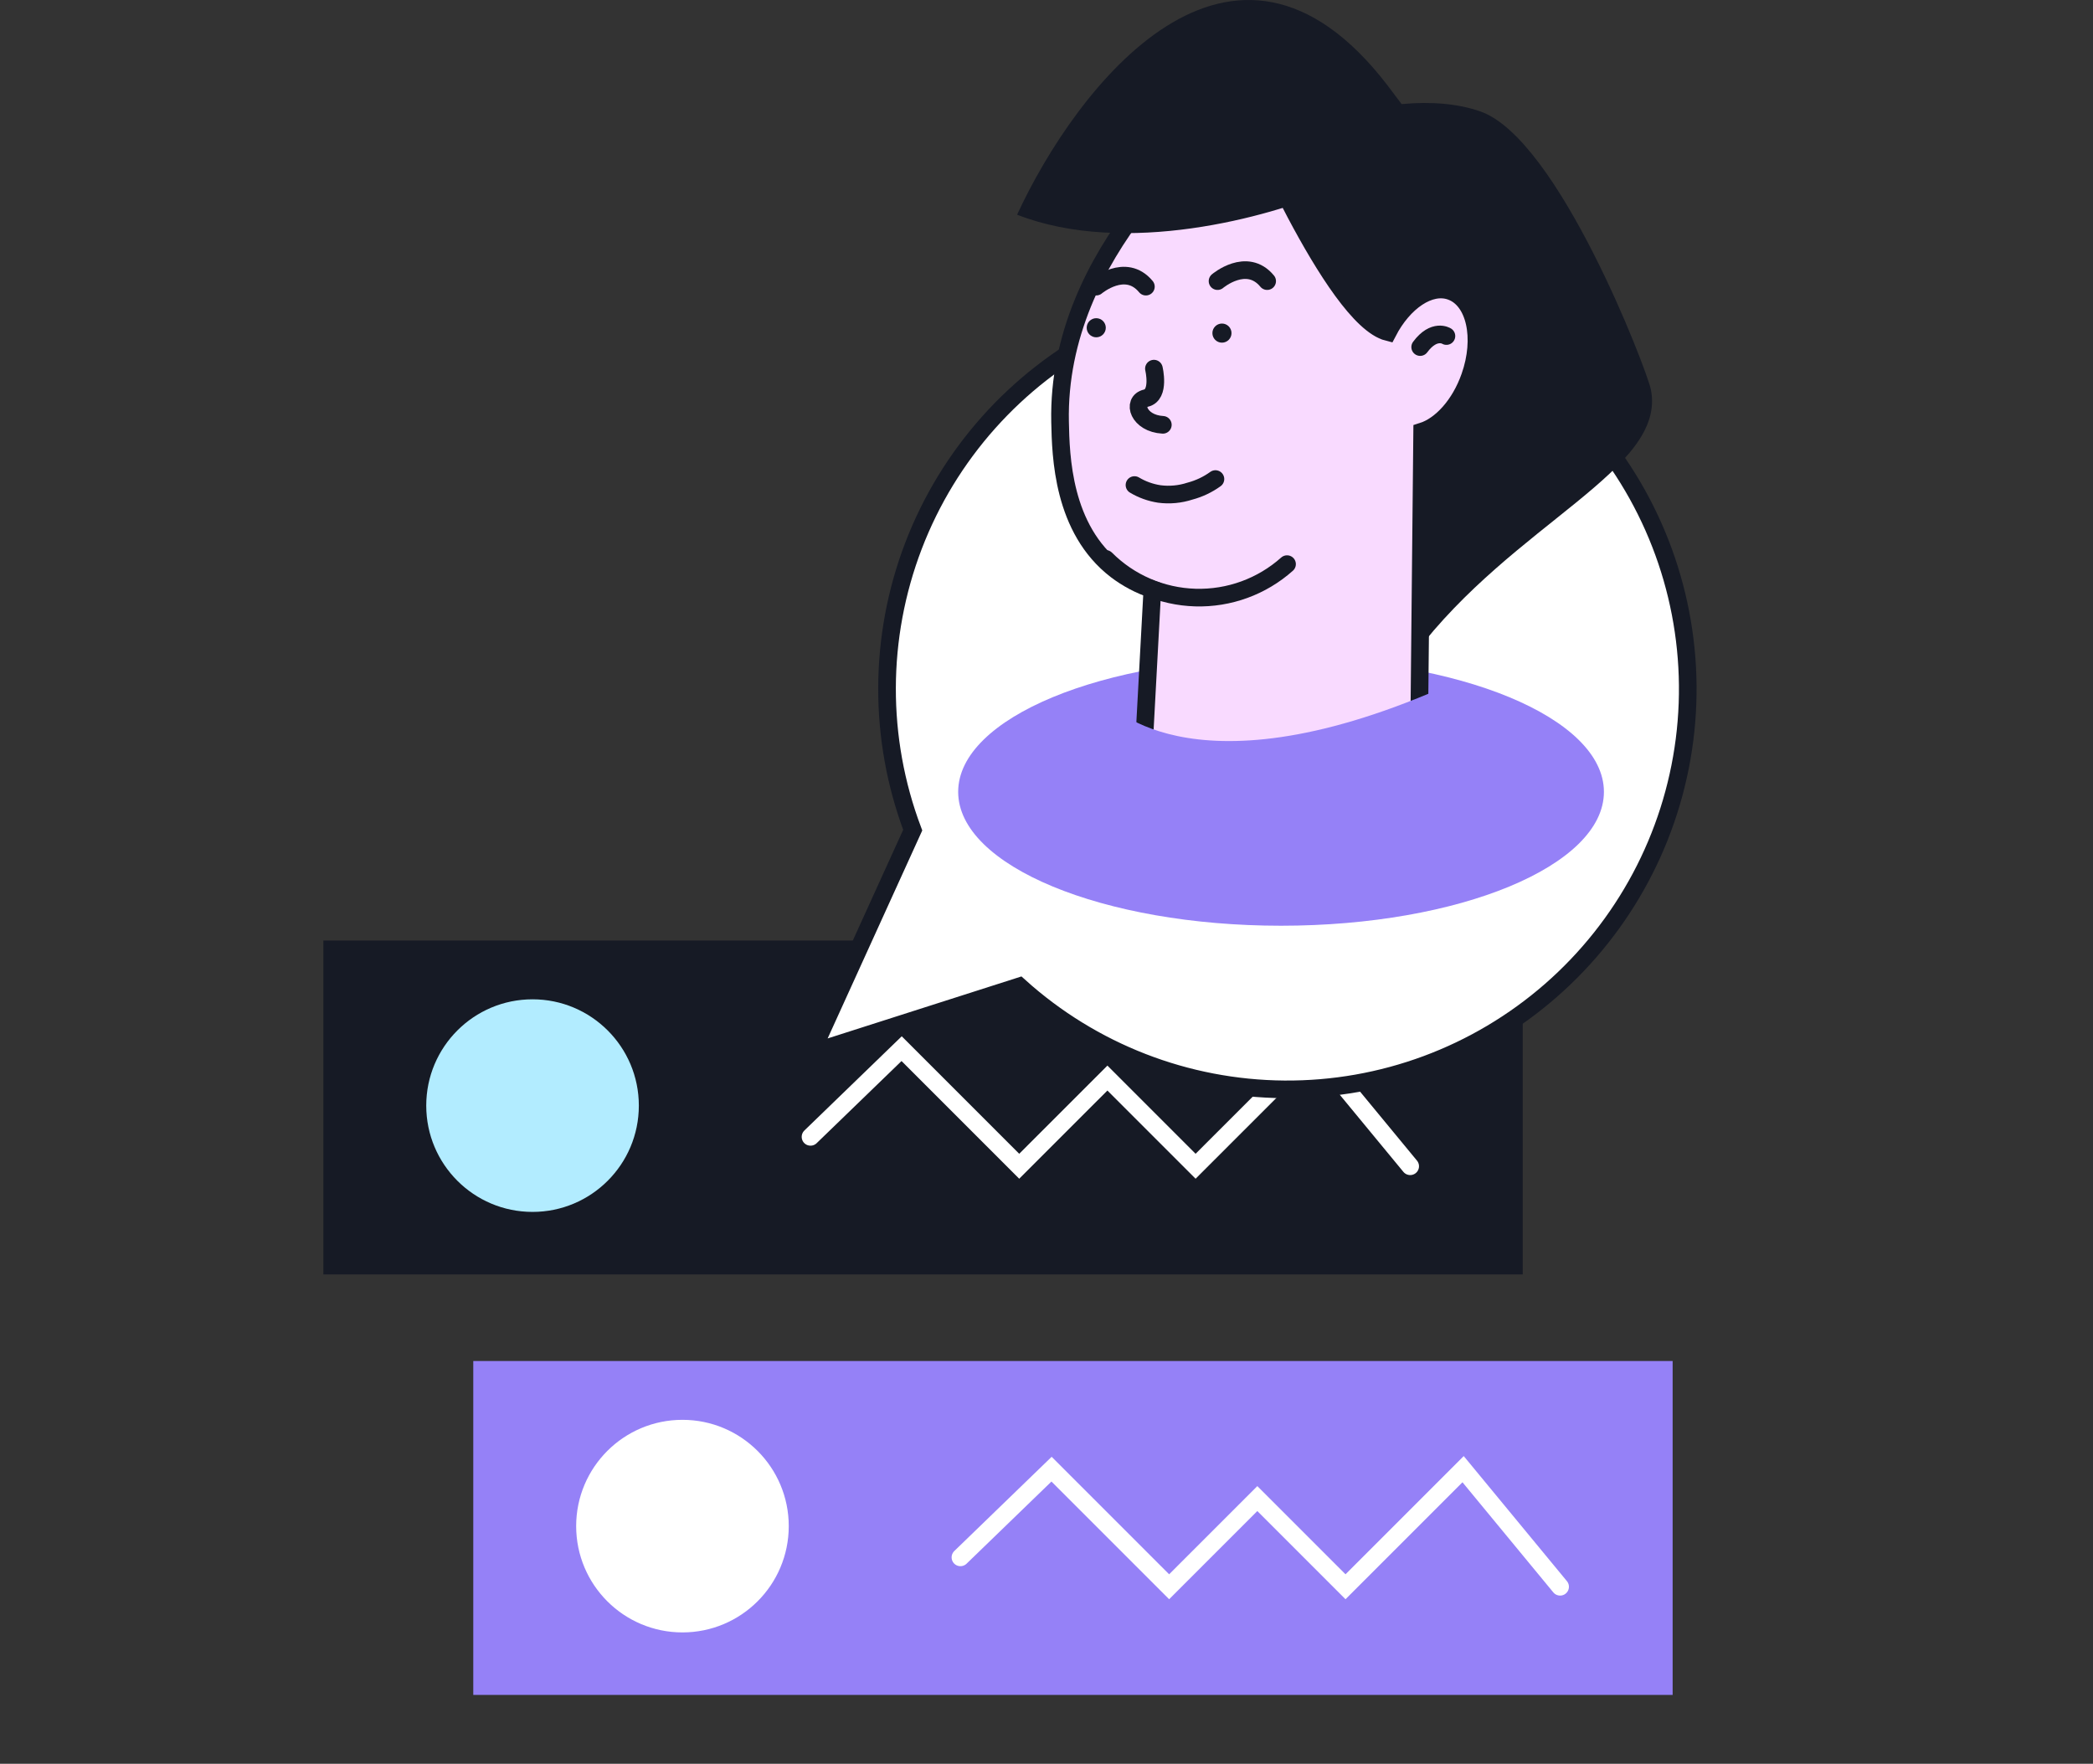
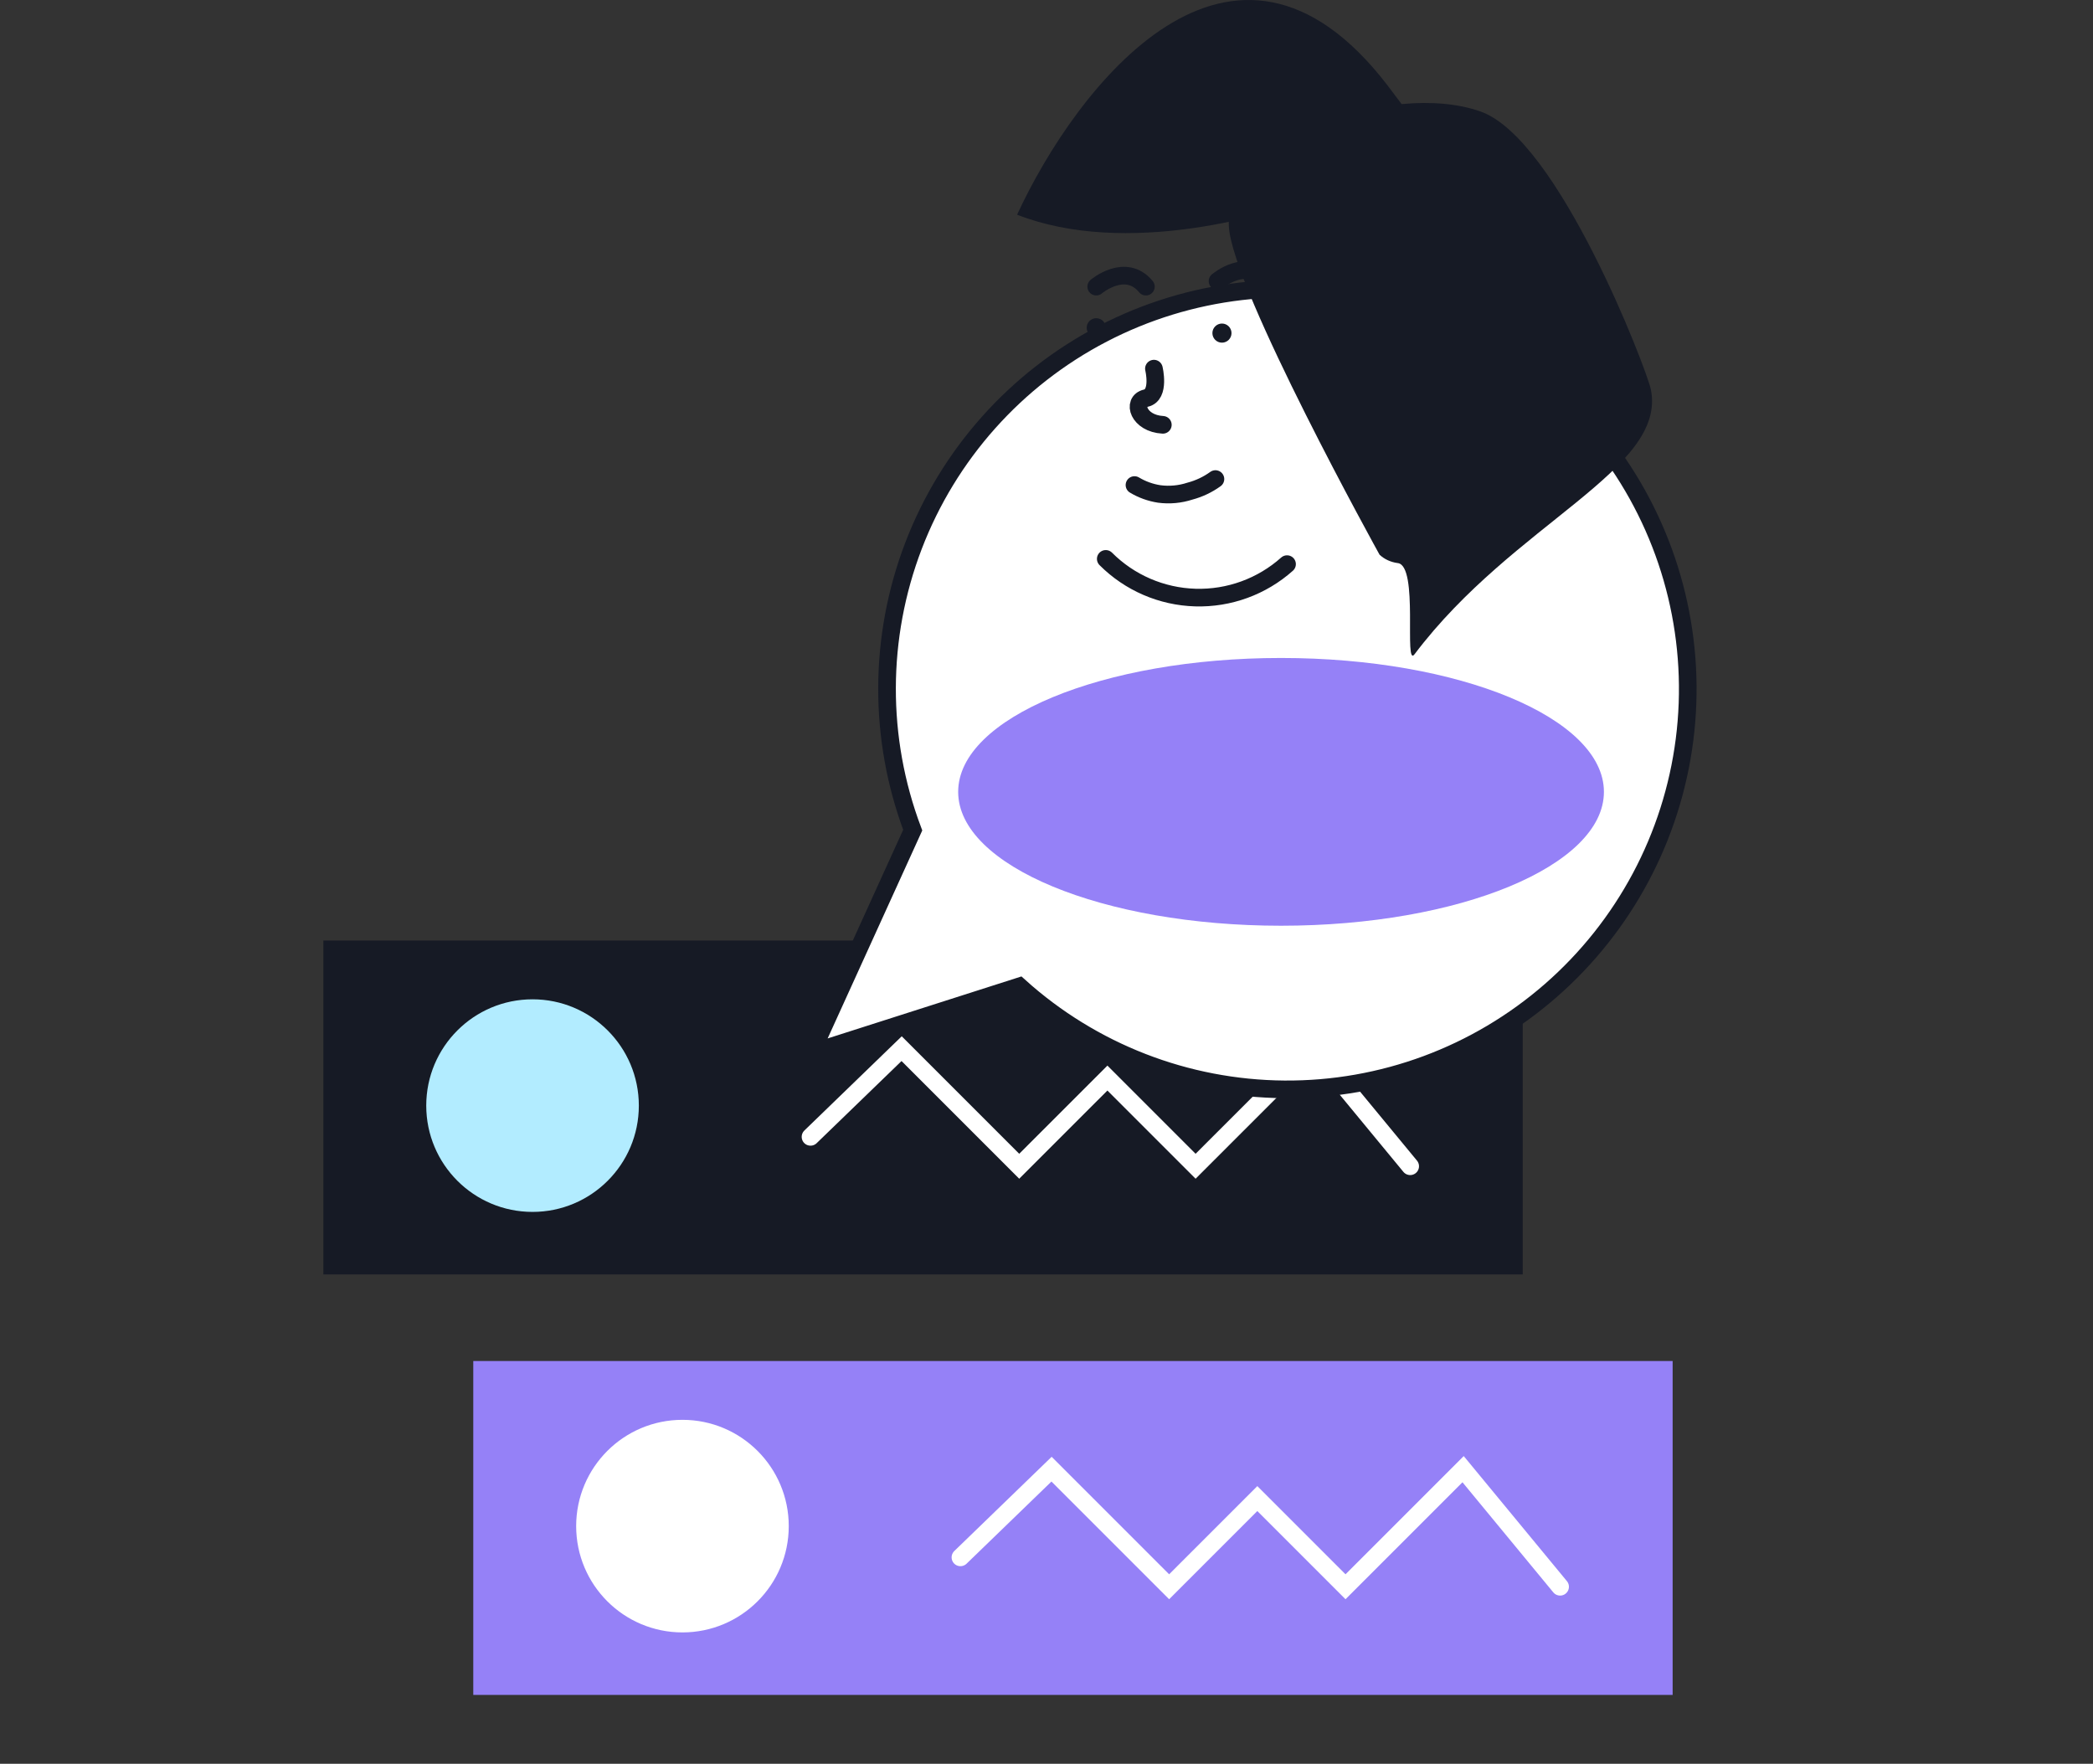
<svg xmlns="http://www.w3.org/2000/svg" width="178" height="150" viewBox="0 0 178 150" fill="none">
  <rect x="0" y="0" width="178" height="150" fill="#333333" stroke="none" />
  <rect x="27.5" y="79.985" width="102" height="28.396" fill="#161A25" />
  <path d="M68.93 96.683L76.68 89.183L86.68 99.183L94.18 91.683L101.68 99.183L111.68 89.183L119.93 99.183" stroke="white" stroke-width="1.5" stroke-linecap="round" />
  <circle cx="45.29" cy="94.026" r="9.04" fill="#B2ECFF" />
  <rect x="41" y="116.497" width="100.5" height="26.896" fill="#9581F7" stroke="#9581F7" stroke-width="1.5" />
  <path d="M81.68 132.445L89.43 124.945L99.43 134.945L106.93 127.445L114.43 134.945L124.43 124.945L132.68 134.945" stroke="white" stroke-width="1.5" stroke-linecap="round" />
  <circle cx="58.04" cy="129.788" r="8.29" fill="white" stroke="white" stroke-width="1.5" />
  <path d="M69.004 89.543L86.688 83.886C92.875 89.463 100.891 92.578 109.22 92.644C117.549 92.709 125.613 89.719 131.886 84.24C138.159 78.761 142.206 71.173 143.262 62.911C144.318 54.649 142.309 46.287 137.615 39.406C132.921 32.526 125.868 27.604 117.79 25.573C109.712 23.542 101.17 24.543 93.78 28.385C86.39 32.227 80.665 38.644 77.687 46.423C74.71 54.202 74.687 62.802 77.623 70.597L69.004 89.543Z" fill="white" stroke="#161A25" stroke-width="1.5" stroke-miterlimit="10" stroke-linecap="round" />
  <path d="M108.947 78.728C93.782 78.728 81.488 73.631 81.488 67.343C81.488 61.055 93.782 55.957 108.947 55.957C124.112 55.957 136.406 61.055 136.406 67.343C136.406 73.631 124.112 78.728 108.947 78.728Z" fill="#9581F7" />
  <path d="M117.325 47.175C117.731 47.556 118.273 47.807 118.862 47.886C120.692 48.065 119.364 56.881 120.302 55.638C128.73 44.458 141.809 39.935 140.394 33.102C140.061 31.488 132.559 11.808 125.901 9.478C118.293 6.795 104.089 11.947 104.509 19.271C104.812 24.588 117.325 47.175 117.325 47.175Z" fill="#161A25" />
-   <path d="M90.154 35.874C90.217 38.772 90.346 44.978 94.931 48.492C95.861 49.198 96.898 49.748 98.003 50.122L97.052 67.74C100.155 70.847 104.334 72.641 108.724 72.75C113.113 72.86 117.377 71.277 120.631 68.329L120.948 36.7C122.556 36.196 124.163 34.441 125.007 32.048C126.177 28.753 125.453 25.493 123.386 24.766C121.6 24.127 119.368 25.659 118.028 28.244C113.389 27.065 105.786 8.906 105.786 8.906C103.008 10.992 89.846 21.319 90.154 35.874Z" fill="#F9DAFF" stroke="#161A25" stroke-width="1.5" stroke-miterlimit="10" stroke-linecap="round" />
  <path d="M123.012 28.579C123.012 28.579 121.967 27.913 120.779 29.516L123.012 28.579Z" fill="white" />
  <path d="M123.012 28.579C123.012 28.579 121.967 27.913 120.779 29.516" stroke="#161A25" stroke-width="1.5" stroke-miterlimit="10" stroke-linecap="round" />
  <path d="M109.457 47.976C107.317 49.886 104.527 50.903 101.66 50.82C98.793 50.737 96.066 49.56 94.04 47.53" stroke="#161A25" stroke-width="1.5" stroke-miterlimit="10" stroke-linecap="round" />
  <path d="M98.135 31.351C98.135 31.351 98.676 33.584 97.457 33.861C96.238 34.138 96.818 36.013 98.894 36.129" stroke="#161A25" stroke-width="1.5" stroke-miterlimit="10" stroke-linecap="round" />
  <path d="M93.229 24.377C93.229 24.377 95.712 22.27 97.453 24.377" stroke="#161A25" stroke-width="1.5" stroke-miterlimit="10" stroke-linecap="round" />
  <path d="M103.546 23.908C103.546 23.908 106.024 21.801 107.766 23.908" stroke="#161A25" stroke-width="1.5" stroke-miterlimit="10" stroke-linecap="round" />
  <path d="M103.922 29.142C103.473 29.142 103.109 28.778 103.109 28.329C103.109 27.88 103.473 27.516 103.922 27.516C104.371 27.516 104.734 27.88 104.734 28.329C104.734 28.778 104.371 29.142 103.922 29.142Z" fill="#161A25" />
  <path d="M93.23 28.686C92.782 28.686 92.418 28.322 92.418 27.873C92.418 27.425 92.782 27.061 93.23 27.061C93.679 27.061 94.043 27.425 94.043 27.873C94.043 28.322 93.679 28.686 93.23 28.686Z" fill="#161A25" />
-   <path d="M94.019 59.56C94.019 59.56 100.811 68.003 122.595 58.525L128.363 74.768L113.107 77.563L91.6 74.884L94.019 59.56Z" fill="#9581F7" />
  <path d="M96.482 41.25C97.13 41.638 97.848 41.895 98.594 42.009C99.469 42.124 100.358 42.041 101.197 41.768C101.977 41.561 102.713 41.213 103.367 40.741" stroke="#161A25" stroke-width="1.5" stroke-miterlimit="10" stroke-linecap="round" />
  <path d="M86.5 18.258C95.7 21.858 108 18.424 113 16.258C120.167 20.424 131.2 24.458 118 7.258C104.8 -9.942 91.5 7.424 86.5 18.258Z" fill="#161A25" />
</svg>